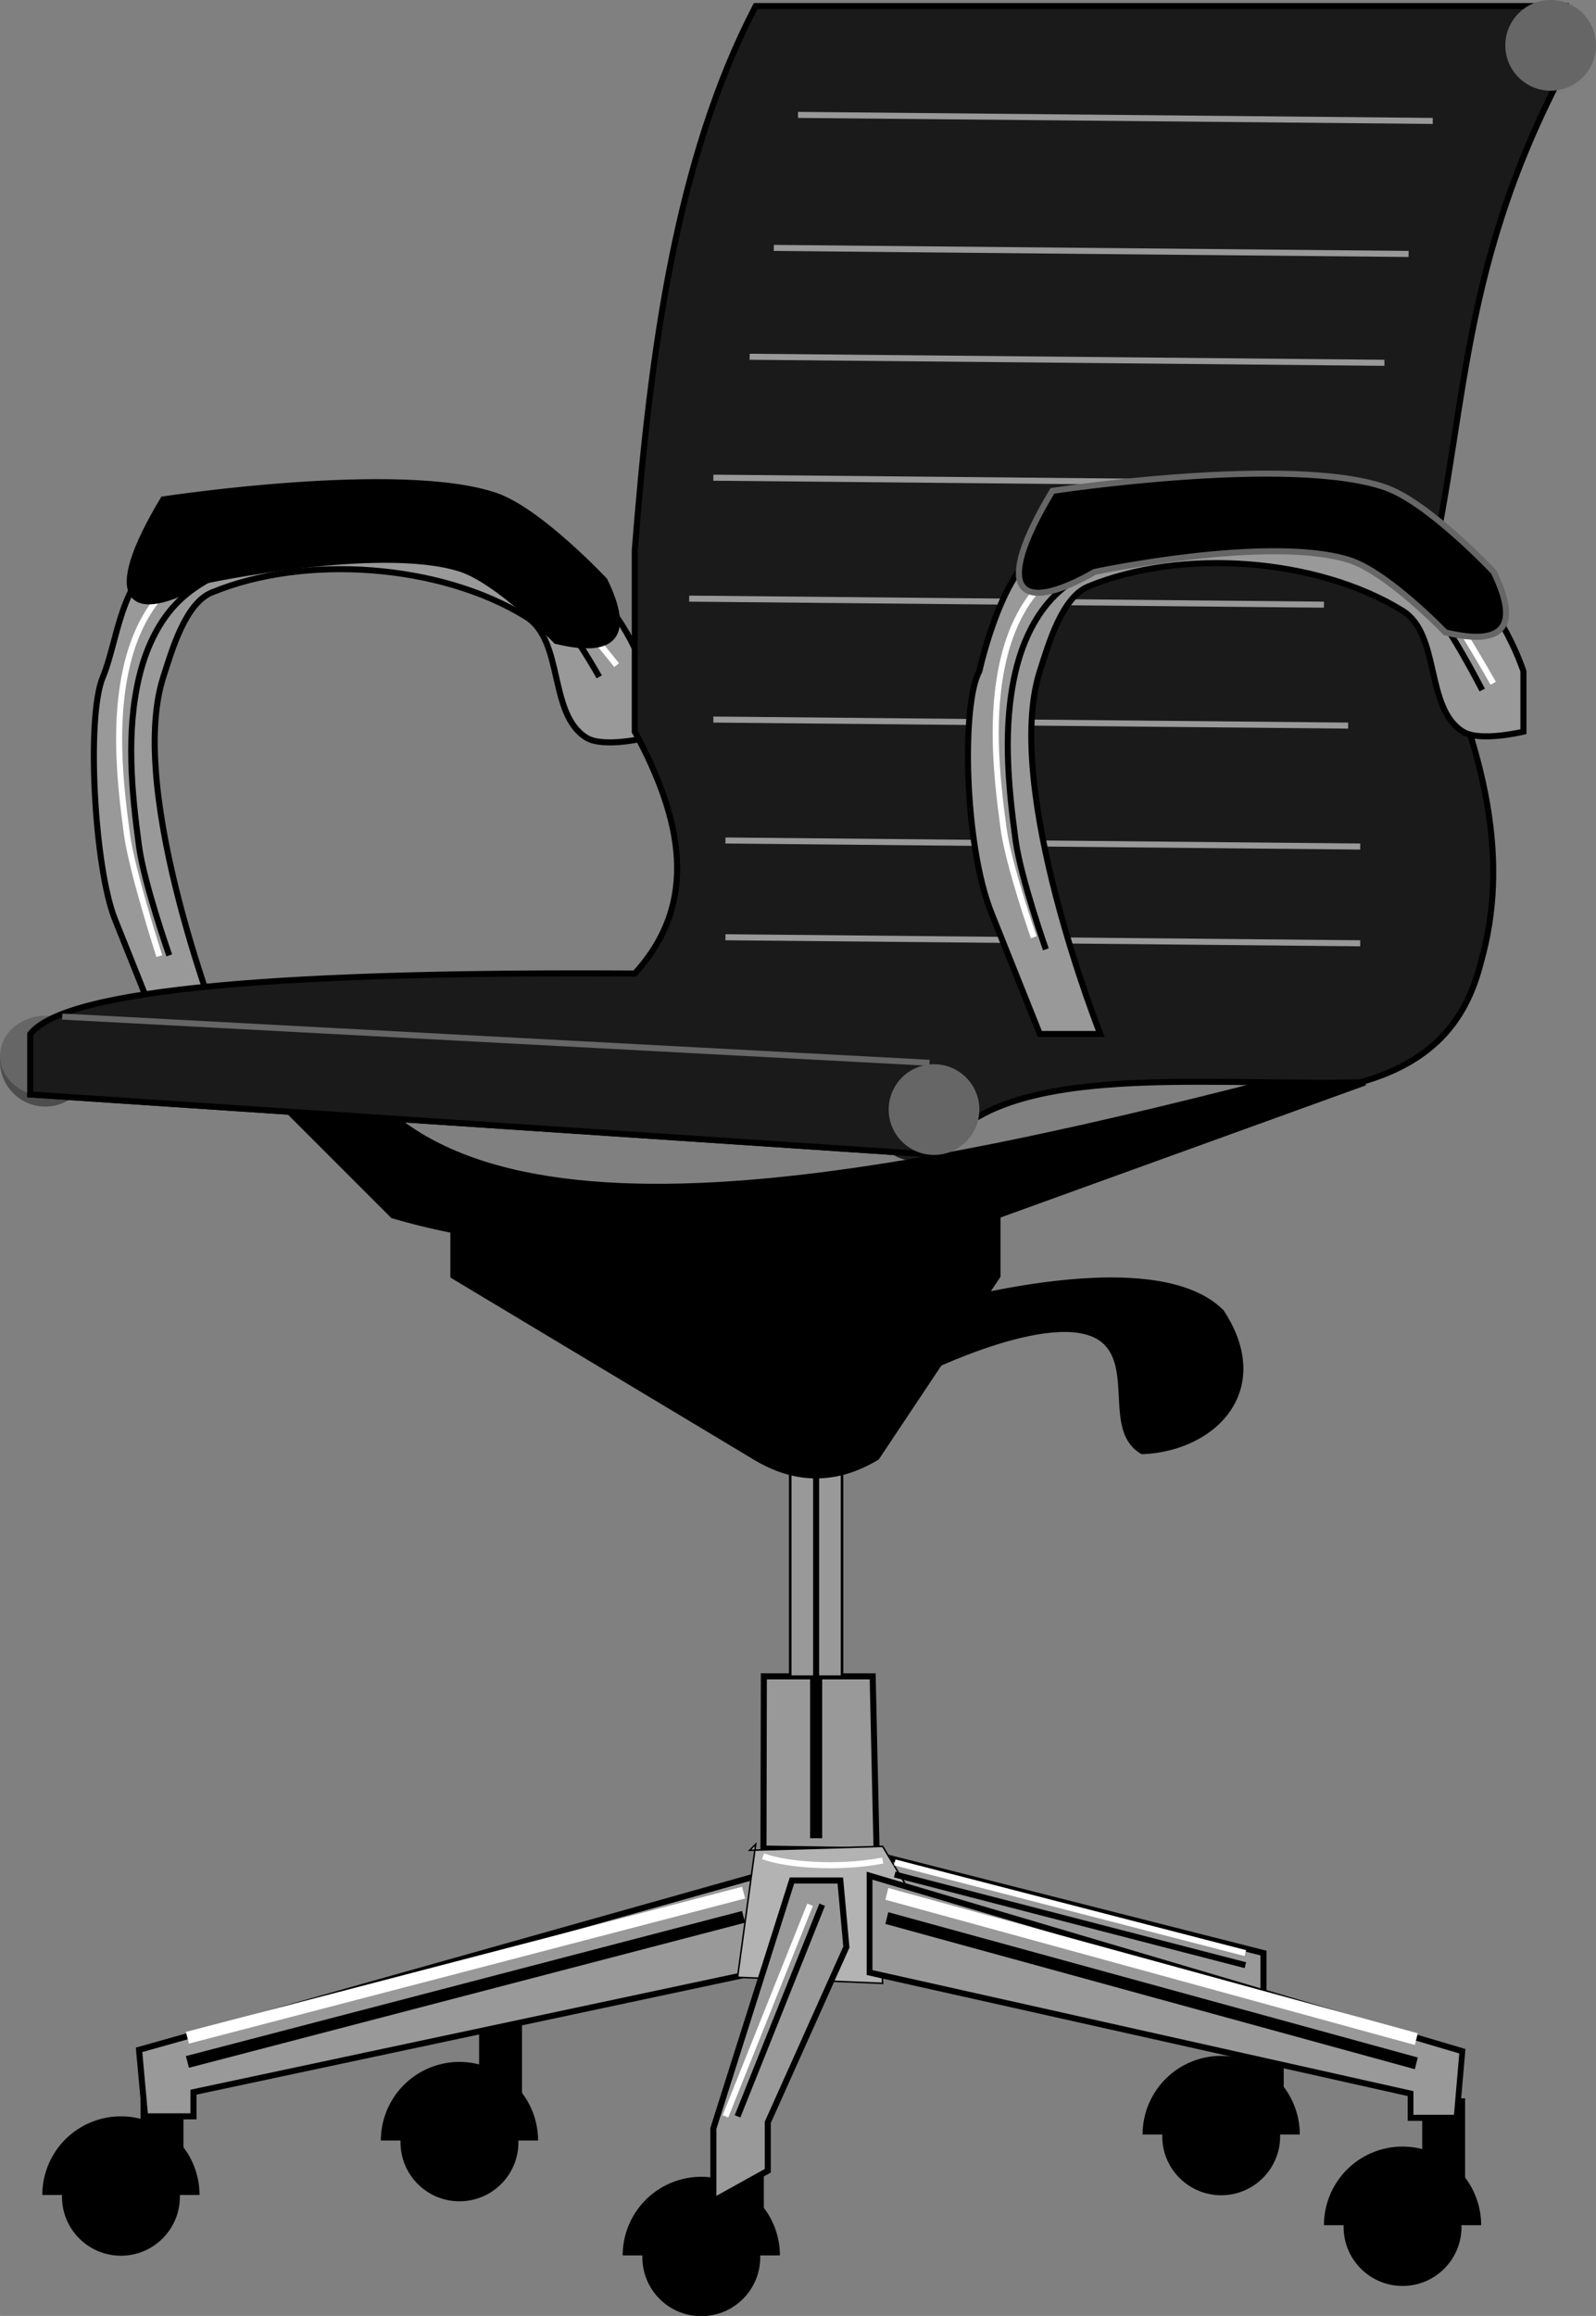
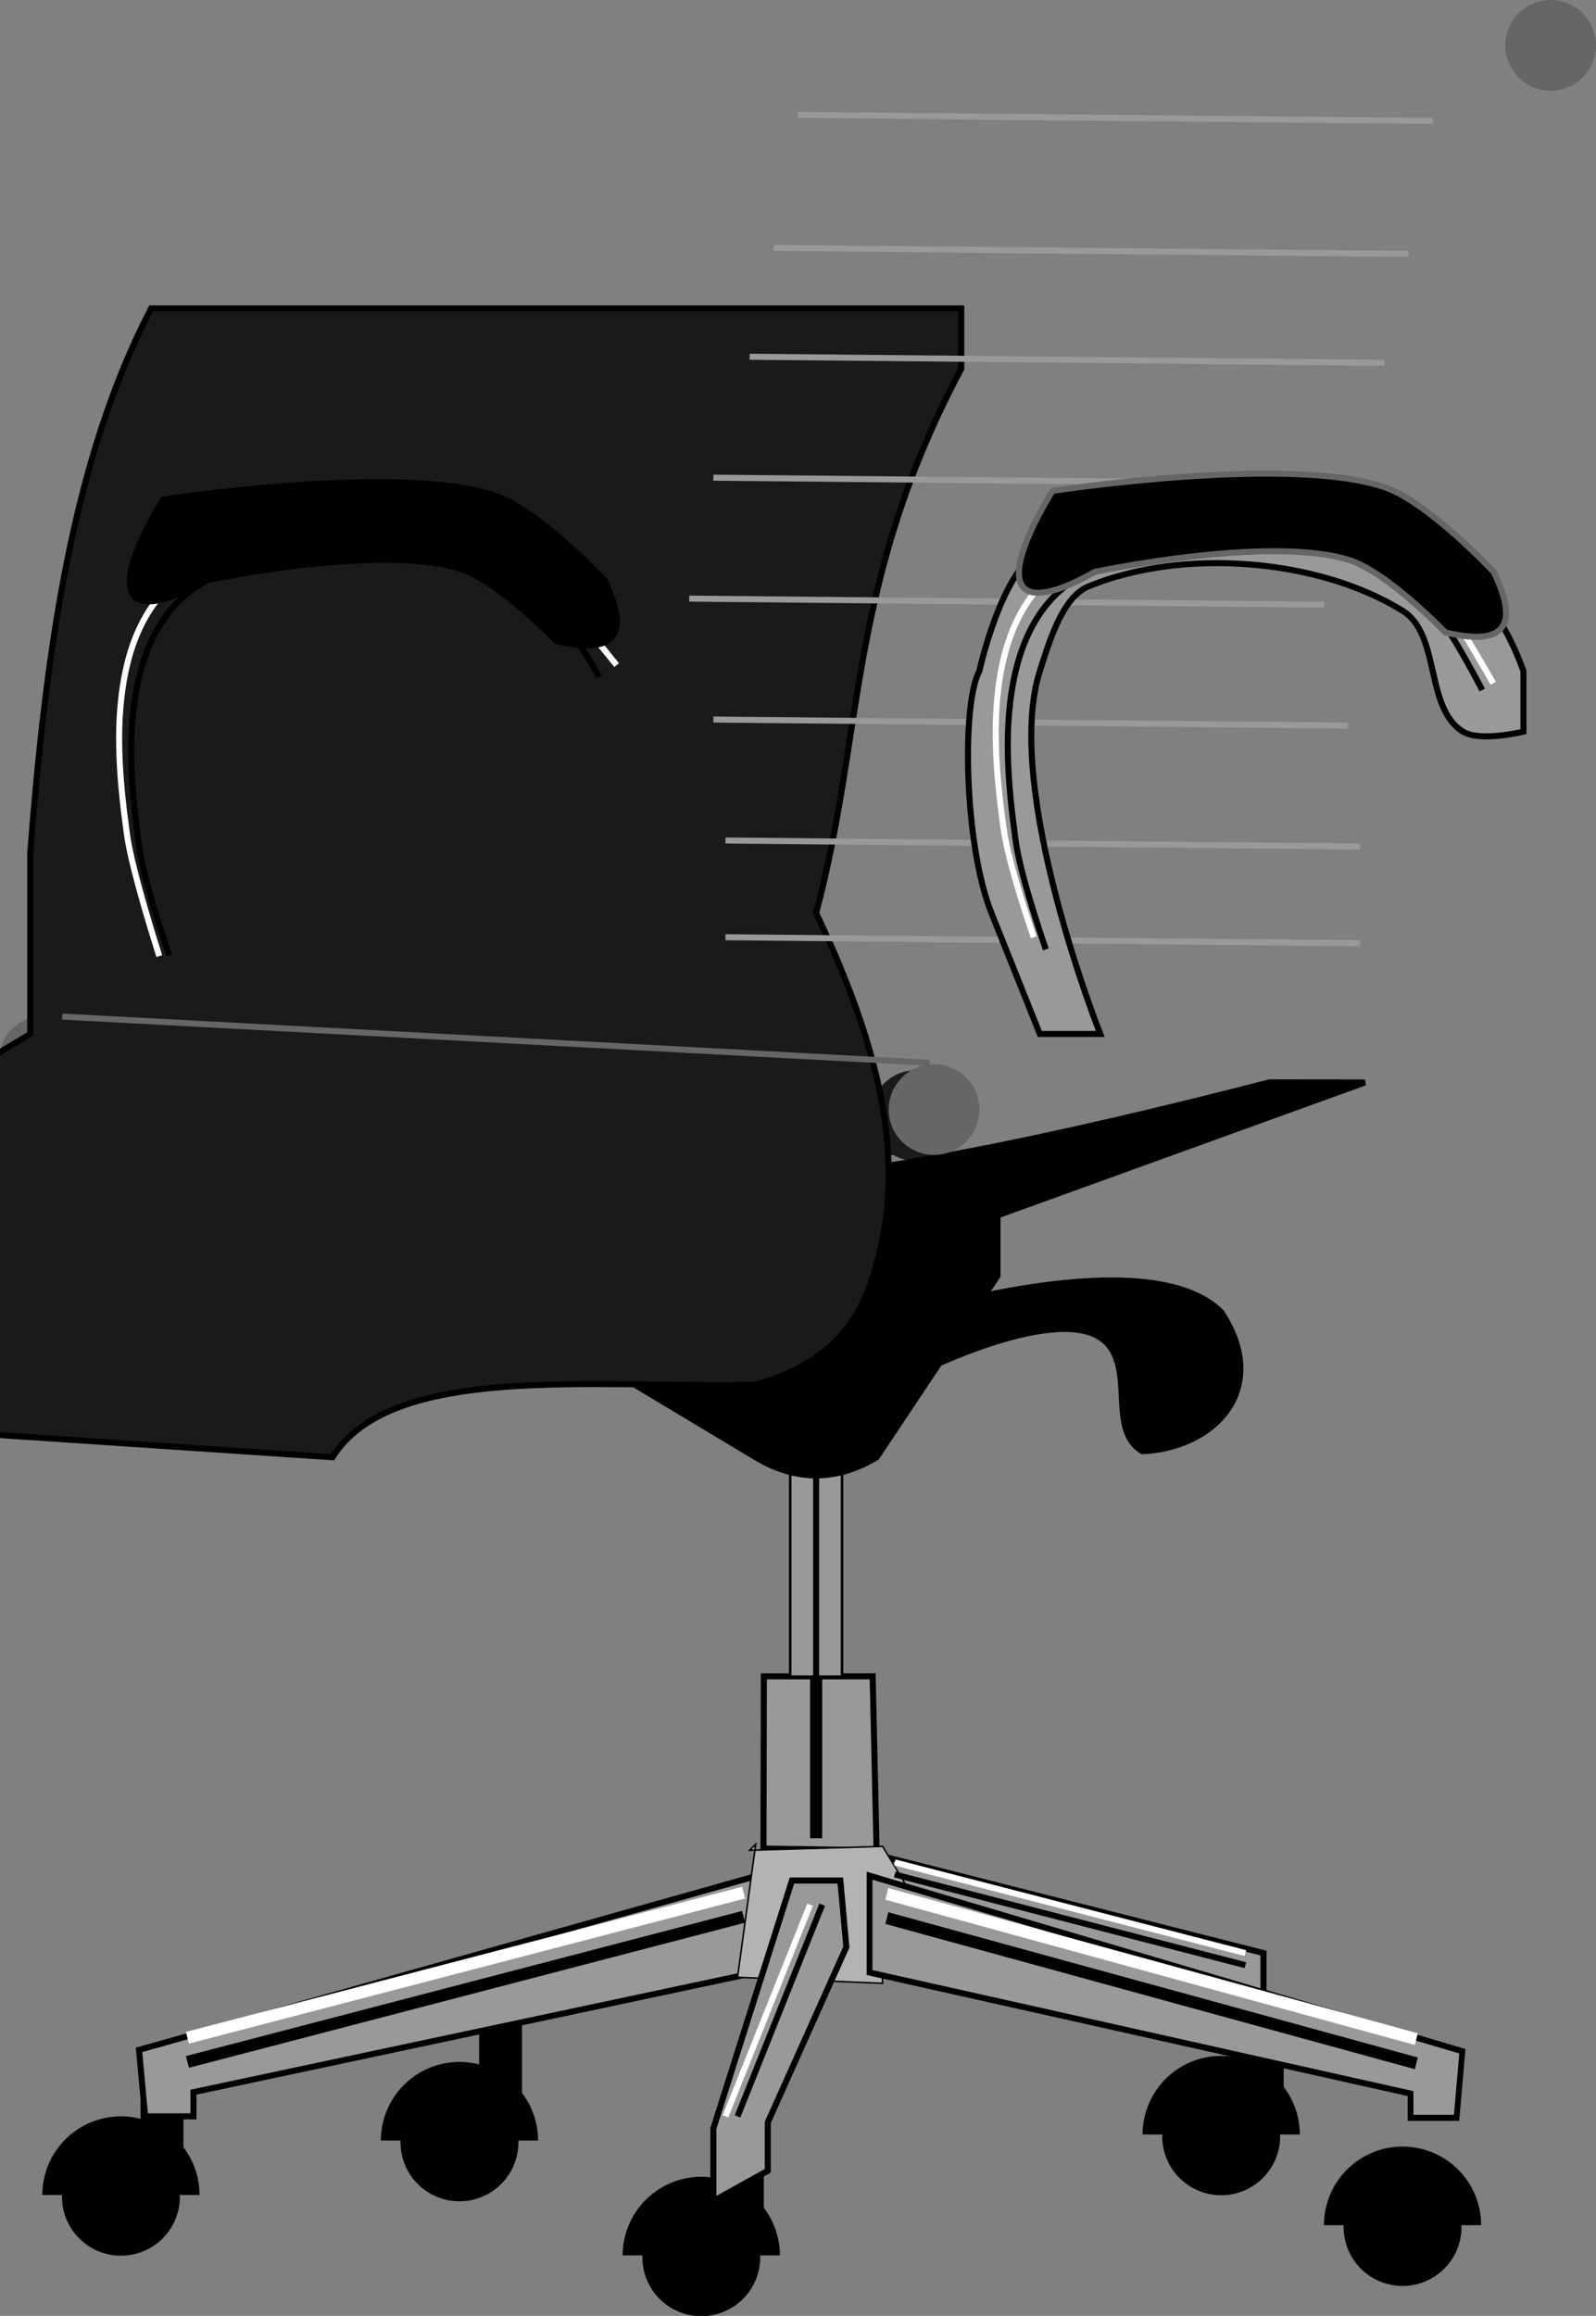
<svg xmlns="http://www.w3.org/2000/svg" width="74.507mm" height="108.09mm" version="1.1" viewBox="0 0 264 383">
  <rect x="0" y="0" width="264" height="383" fill="#808080" stroke="none" />
  <path d="m146 307 63 16v8l-69-11z" fill="#999" fill-rule="evenodd" stroke="#000" stroke-width="1px" />
  <circle cx="7.5" cy="175.5" r="7.5" fill="#4d4d4d" />
  <g transform="matrix(.591 0 0 .591 12.318 53.104)">
    <path d="m18.907 489.27h11.185v22.185h-11.185z" fill-rule="evenodd" stroke="#000" stroke-width=".815px" />
    <circle cx="13" cy="524.86" r="16.5" />
    <path d="m13 502.36a22 22 0 0 0-22 22h44a22 22 0 0 0-22-22z" />
  </g>
  <g transform="matrix(.591 0 0 .591 68.318 44.104)">
    <path d="m18.907 489.27h11.185v22.185h-11.185z" fill-rule="evenodd" stroke="#000" stroke-width=".815px" />
    <circle cx="13" cy="524.86" r="16.5" />
    <path d="m13 502.36a22 22 0 0 0-22 22h44a22 22 0 0 0-22-22z" />
  </g>
  <path d="m32 350h-8l-1-11 103-29v16l-94 20z" fill="#999" fill-rule="evenodd" stroke="#000" stroke-width="1px" />
  <path d="m126.29 305.71 0.061-28.475h18l0.646 28.768z" fill="#999" fill-rule="evenodd" stroke="#000" stroke-width="1px" />
  <path d="m124 306 1-1-3 22 24 1-1-17 5 1-4-6.646z" fill="#b3b3b3" fill-rule="evenodd" stroke="#000" stroke-width=".25" />
  <path d="m31 341 92-24" fill="none" stroke="#000" stroke-width="2" />
  <g transform="matrix(.591 0 0 .591 194.32 43.104)">
    <path d="m18.907 489.27h11.185v22.185h-11.185z" fill-rule="evenodd" stroke="#000" stroke-width=".815px" />
    <circle cx="13" cy="524.86" r="16.5" />
    <path d="m13 502.36a22 22 0 0 0-22 22h44a22 22 0 0 0-22-22z" />
  </g>
  <g transform="matrix(.591 0 0 .591 224.32 58.104)">
-     <path d="m18.907 489.27h11.185v22.185h-11.185z" fill-rule="evenodd" stroke="#000" stroke-width=".815px" />
    <circle cx="13" cy="524.86" r="16.5" />
    <path d="m13 502.36a22 22 0 0 0-22 22h44a22 22 0 0 0-22-22z" />
  </g>
  <g transform="matrix(-.952 0 0 1.001 477.99 -321.79)">
    <path d="m257 671.36h-8l-1-11 103-29v16l-94 20z" fill="#999" fill-rule="evenodd" stroke="#000" stroke-width="1px" />
    <path d="m256 662.36 92-24" fill="none" stroke="#000" stroke-width="2" />
    <path d="m256 658.36 92-24" fill="none" stroke="#fff" stroke-width="2" />
  </g>
  <path d="m31 337 92-24" fill="none" stroke="#fff" stroke-width="2" />
  <g transform="matrix(.591 0 0 .591 108.32 63.104)">
    <path d="m18.907 489.27h11.185v22.185h-11.185z" fill-rule="evenodd" stroke="#000" stroke-width=".815px" />
    <circle cx="13" cy="524.86" r="16.5" />
    <path d="m13 502.36a22 22 0 0 0-22 22h44a22 22 0 0 0-22-22z" />
  </g>
  <path d="m127 359v-8l13-29-1-11h-8l-13 41v12z" fill="#999" fill-rule="evenodd" stroke="#000" stroke-width="1px" />
  <path d="m136 315-14 35" fill="none" stroke="#000" stroke-width="1px" />
  <path d="m134 315-14 35" fill="none" stroke="#fff" stroke-width="1px" />
  <path d="m135 277v27" fill="none" stroke="#000" stroke-width="2" />
  <path d="m130.71 238.71h8.571v38.571h-8.571z" fill="#999" fill-rule="evenodd" stroke="#000" stroke-width=".429px" />
  <path d="m135 238.71v38.571" fill="none" stroke="#000" />
  <path d="m125 241-50-30v-10h90v10l-20 30c-6.667 4-13.333 4-20 0z" fill-rule="evenodd" stroke="#000" stroke-width="1px" />
  <path d="m5 171 150 10v10l-150-10z" fill="#1a1a1a" fill-rule="evenodd" stroke="#000" stroke-width="1px" />
  <ellipse cx="7.5" cy="174.62" rx="7.5" ry="6.616" fill="#666" />
  <circle cx="151.5" cy="184.5" r="7.5" fill="#1a1a1a" />
  <path d="m55 181h-10l20 20c33.333 9.758 66.667 2.701 100 0l60.776-21.983-15.776-0.017c-67.864 17.41-139.31 31.185-155-8z" fill-rule="evenodd" stroke="#000" stroke-width="1px" />
  <path d="m152 227s23.929-12.071 31-5c4.714 4.714 0.199 14.715 6 18 12.018-0.561 21.305-10.379 13-23-11.785-11.785-50 0-50 0z" fill-rule="evenodd" stroke="#000" stroke-width="1px" />
  <path d="m107 112s-3.66-11.081-10-15c-19.849-12.267-49.246-15.793-70-5-7.096 3.69-7.518 14.076-10 20-2.768 6.608-1.381 31.548 2 40l8 20h10s-16.188-40.691-10-60c1.439-4.489 3.645-12.196 8-14 15.398-6.378 37.822-4.762 52 4 6.34 3.919 3.66 16.081 10 20 2.836 1.752 10 0 10 0z" fill="#999" fill-rule="evenodd" stroke="#000" stroke-width="1px" />
-   <path d="m5 171c6.02-7.646 43.381-10.343 100-10 10.77-11.795 7.795-25.553 0-40v-30c2.581-33.064 6.869-64.849 20-90h134v10c-18.861 35.431-16.004 60.002-24 90 11.483 24.075 14.516 41.925 10 58-2.212 8.894-7.179 16.41-20 20-27.334 0.571-60.195-3.595-70 12l-150-10z" fill="#1a1a1a" fill-rule="evenodd" stroke="#000" stroke-width="1px" />
+   <path d="m5 171v-30c2.581-33.064 6.869-64.849 20-90h134v10c-18.861 35.431-16.004 60.002-24 90 11.483 24.075 14.516 41.925 10 58-2.212 8.894-7.179 16.41-20 20-27.334 0.571-60.195-3.595-70 12l-150-10z" fill="#1a1a1a" fill-rule="evenodd" stroke="#000" stroke-width="1px" />
  <path d="m99.121 111.94s-4.496-8.055-7.889-11.525c-7.076-7.237-17.148-9.549-27.232-10.414-7.703-0.661-15.683 0.503-23 3-4.383 1.496-8.833 3.622-12 7-3.059 3.263-4.973 7.647-6 12-2.144 9.084-1.261 18.752 0 28 0.841 6.17 5 18 5 18" fill="none" stroke="#000" stroke-width="1px" />
  <path d="m95 111s-0.607-10.53-4-14c-7.076-7.237-18.916-8.135-29-9-7.703-0.661-15.683 0.503-23 3-4.383 1.496-8.833 3.622-12 7-3.059 3.263-4.973 7.647-6 12-2.144 9.084-1.261 18.752 0 28 0.841 6.17 5 18 5 18" opacity="0" stroke-width="1px" />
  <path d="m102 110s-7.607-9.53-11-13c-7.076-7.237-18.916-8.135-29-9-7.703-0.661-15.683 0.503-23 3-4.383 1.496-8.833 3.622-12 7-3.059 3.263-4.973 7.647-6 12-2.144 9.084-1.261 18.752 0 28 0.841 6.17 5.354 20.121 5.354 20.121" fill="none" stroke="#fff" stroke-width="1px" />
  <path d="m240 110s-0.607-10.53-4-14c-7.076-7.237-18.916-8.135-29-9-7.703-0.661-15.683 0.503-23 3-4.383 1.496-8.833 3.622-12 7-3.059 3.263-4.973 7.647-6 12-2.144 9.084-1.261 18.752 0 28 0.841 6.17 5 18 5 18" opacity="0" stroke-width="1px" />
  <path d="m132 19 105 1" fill="none" stroke="#999" stroke-width="1px" />
  <path d="m128 41 105 1" fill="none" stroke="#999" stroke-width="1px" />
  <path d="m124 59 105 1" fill="none" stroke="#999" stroke-width="1px" />
  <path d="m118 79 105 1" fill="none" stroke="#999" stroke-width="1px" />
  <path d="m114 99 105 1" fill="none" stroke="#999" stroke-width="1px" />
  <path d="m118 119 105 1" fill="none" stroke="#999" stroke-width="1px" />
  <path d="m120 139 105 1" fill="none" stroke="#999" stroke-width="1px" />
  <path d="m120 155 105 1" fill="none" stroke="#999" stroke-width="1px" />
  <path d="m10.293 168.12 143.46 7.646" fill="none" stroke="#666" stroke-width="1px" />
  <circle cx="256.5" cy="7.5" r="7.5" fill="#666" />
  <circle cx="154.5" cy="183.5" r="7.5" fill="#666" />
  <path d="m34 96c-12.651 7.196-17.052 3.326-7-13.404 0 0 39.235-6.005 55-0.596 7.19 2.467 18 14 18 14 4.352 8.948 1.79 12.365-8 10 0 0-9.627-10.043-16-12-13.398-4.115-42 2-42 2z" fill-rule="evenodd" stroke="#000" stroke-width="1px" />
  <path d="m252 111s-3.66-11.081-10-15c-19.849-12.267-49.675-16.581-70-5-6.476 3.69-10 20-10 20-2.952 5.27-2.539 28.651 2 40l8 20h10s-16.188-40.691-10-60c1.439-4.489 3.645-12.196 8-14 15.398-6.378 37.822-4.762 52 4 6.34 3.919 3.66 16.081 10 20 2.836 1.752 10 0 10 0z" fill="#999" fill-rule="evenodd" stroke="#000" stroke-width="1px" />
  <path d="m245.18 114.12s-5.557-10.883-8.95-14.354c-7.076-7.237-17.148-9.902-27.232-10.768-7.703-0.661-15.683 0.503-23 3-4.383 1.496-8.833 3.622-12 7-3.059 3.263-4.973 7.647-6 12-2.144 9.084-1.261 18.752 0 28 0.841 6.17 5 18 5 18" fill="none" stroke="#000" stroke-width="1px" />
  <path d="m247 113s-7.607-13.53-11-17c-7.076-7.237-18.916-8.135-29-9-7.703-0.661-15.683 0.503-23 3-4.383 1.496-8.833 3.622-12 7-3.059 3.263-4.973 7.647-6 12-2.144 9.084-1.261 18.752 0 28 0.841 6.17 5 18 5 18" fill="none" stroke="#fff" stroke-width="1px" />
  <path d="m181.08 94.586c-12.651 7.196-17.052 3.326-7-13.404 0 0 39.235-6.005 55-0.596 7.19 2.467 18 14 18 14 4.352 8.948 1.79 12.365-8 10 0 0-9.627-10.043-16-12-13.398-4.115-42 2-42 2z" fill-rule="evenodd" stroke="#666" stroke-width="1px" />
  <path d="m206 323-58-15" fill="none" stroke="#fff" stroke-width="1px" />
  <path d="m206 325-58-15" fill="none" stroke="#000" stroke-width="1px" />
-   <path d="m126.22 306.99c3.764 1.39 12.267 2.143 19.799 0.707" fill="none" stroke="#fff" stroke-width="1px" />
</svg>